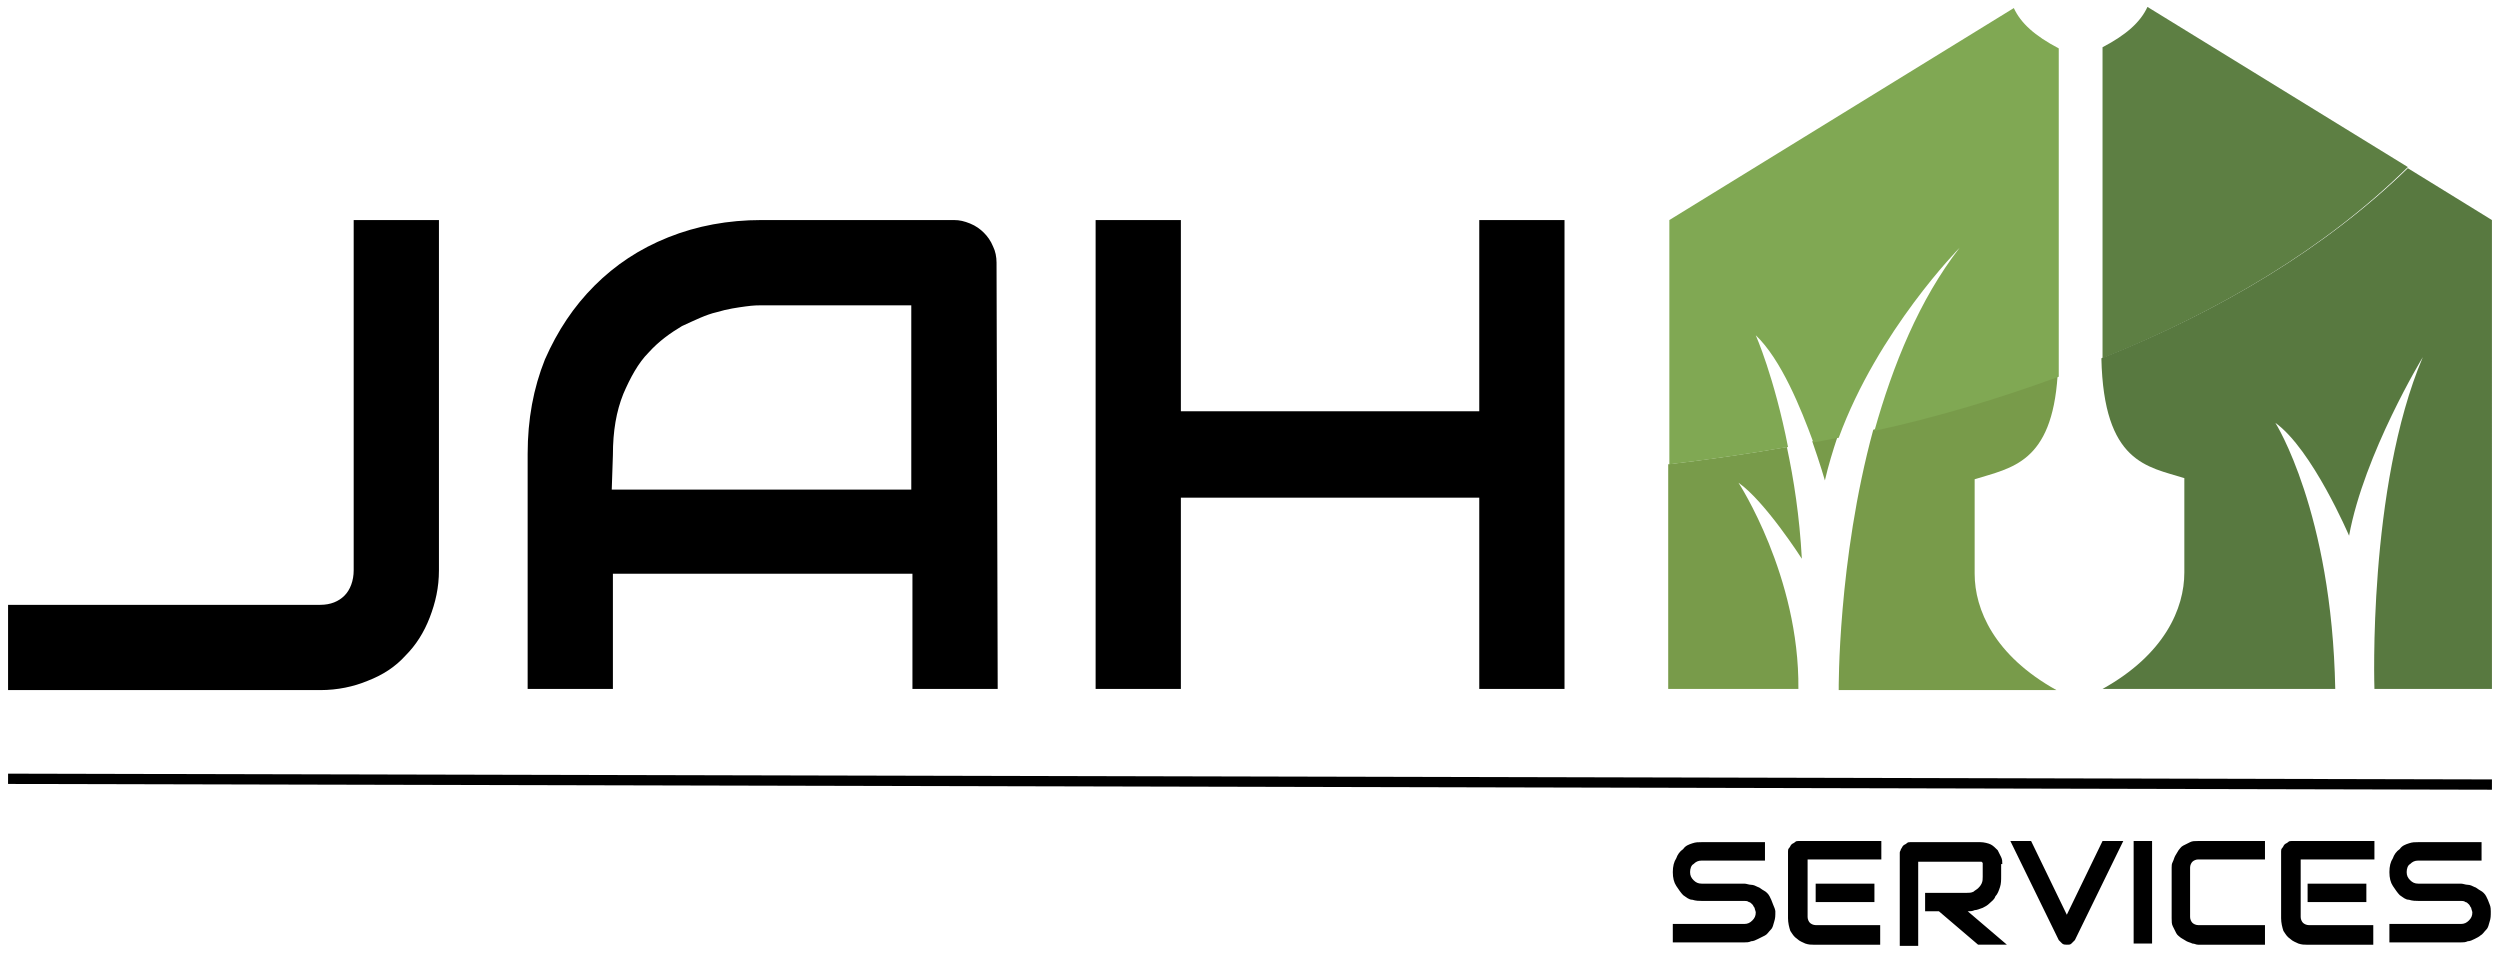
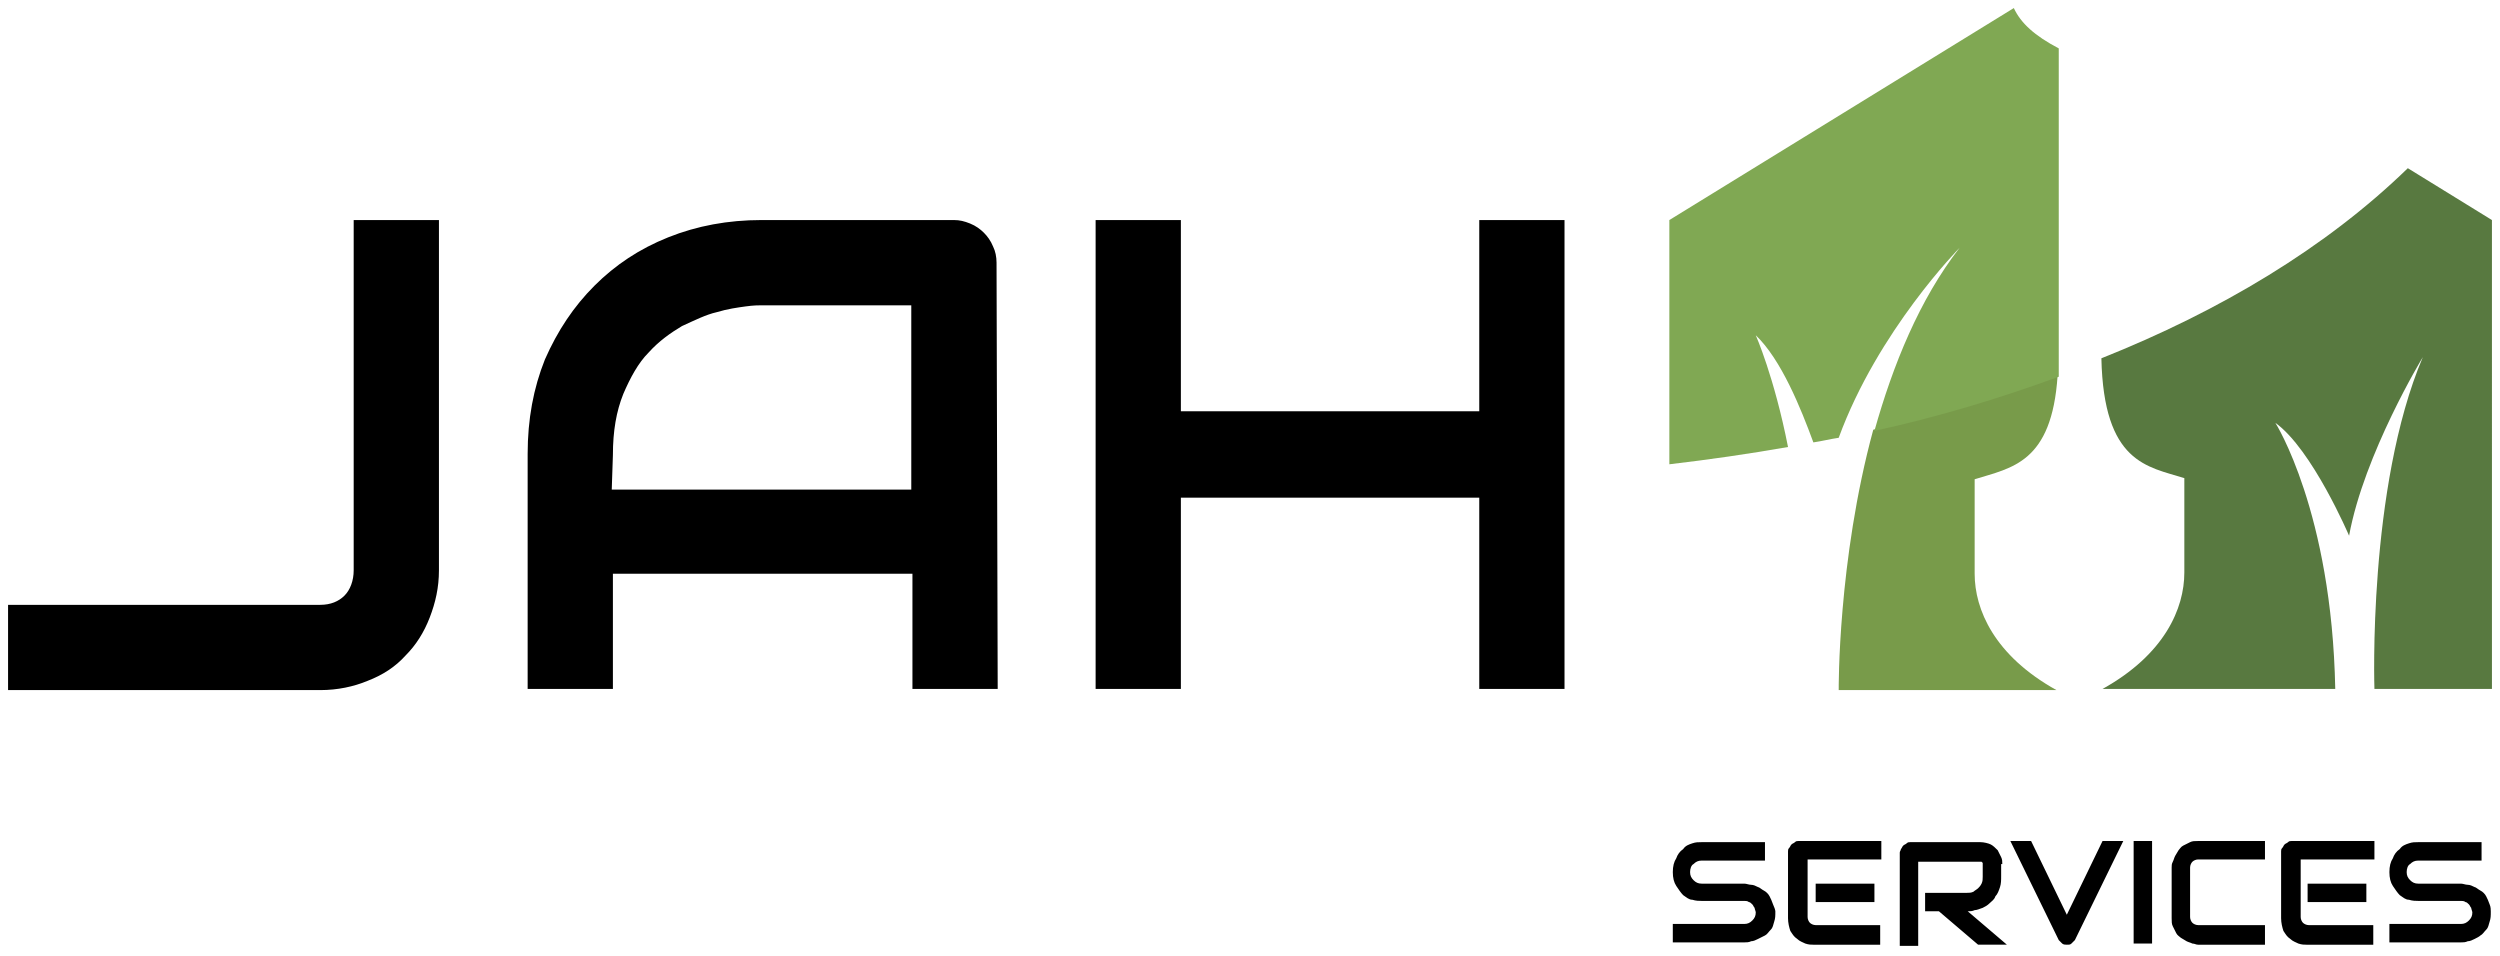
<svg xmlns="http://www.w3.org/2000/svg" version="1.1" id="Layer_1" x="0px" y="0px" viewBox="0 0 217 83" style="enable-background:new 0 0 217 83;" xml:space="preserve">
  <style type="text/css">
	.st0{fill:#5D7F43;}
	.st1{fill:#587940;}
	.st2{fill:#789B4A;}
	.st3{fill:#80A853;}
	.st4{fill:none;stroke:#000000;stroke-width:0.894;}
</style>
  <path d="M216.1,78.5c-0.1-0.3-0.2-0.5-0.3-0.7s-0.3-0.4-0.5-0.5s-0.4-0.3-0.5-0.3c-0.2-0.1-0.4-0.2-0.6-0.2s-0.4-0.1-0.6-0.1l0,0  h-3.7c-0.3,0-0.5-0.1-0.7-0.3c-0.2-0.2-0.3-0.4-0.3-0.7c0-0.3,0.1-0.6,0.3-0.7c0.2-0.2,0.4-0.3,0.7-0.3h5.5v-1.6h-5.5  c-0.3,0-0.5,0-0.8,0.1s-0.6,0.2-0.8,0.5c-0.3,0.2-0.5,0.5-0.6,0.8c-0.2,0.3-0.3,0.7-0.3,1.2s0.1,0.9,0.3,1.2  c0.2,0.3,0.4,0.6,0.6,0.8c0.3,0.2,0.5,0.4,0.8,0.4c0.3,0.1,0.6,0.1,0.8,0.1h3.7c0.1,0,0.3,0,0.4,0.1c0.1,0,0.2,0.1,0.3,0.2  s0.1,0.2,0.2,0.3c0,0.1,0.1,0.3,0.1,0.4c0,0.3-0.1,0.5-0.3,0.7s-0.4,0.3-0.7,0.3h-6.2v1.6h6.2c0.2,0,0.4,0,0.6-0.1  c0.2,0,0.4-0.1,0.6-0.2c0.2-0.1,0.4-0.2,0.5-0.3c0.2-0.1,0.3-0.3,0.5-0.5s0.2-0.4,0.3-0.7c0.1-0.3,0.1-0.5,0.1-0.9  C216.2,79,216.2,78.7,216.1,78.5 M206.2,80.3h-5.8c-0.2,0-0.4-0.1-0.5-0.2s-0.2-0.3-0.2-0.5v-5h6.4V73h-7.2c-0.1,0-0.2,0-0.3,0.1  s-0.2,0.1-0.3,0.2s-0.1,0.2-0.2,0.3s-0.1,0.2-0.1,0.3v5.8c0,0.4,0.1,0.8,0.2,1.1c0.2,0.3,0.3,0.5,0.6,0.7c0.2,0.2,0.5,0.3,0.7,0.4  c0.3,0.1,0.5,0.1,0.7,0.1h5.8v-1.7H206.2z M205.4,76.7h-5.1v1.6h5.1V76.7z M196.6,80.3h-5.8c-0.2,0-0.4-0.1-0.5-0.2  s-0.2-0.3-0.2-0.5v-4.3c0-0.2,0.1-0.4,0.2-0.5c0.1-0.1,0.3-0.2,0.5-0.2h5.8V73h-5.8c-0.3,0-0.5,0-0.7,0.1s-0.4,0.2-0.6,0.3  c-0.2,0.1-0.3,0.3-0.4,0.4c-0.1,0.2-0.2,0.3-0.3,0.5s-0.1,0.3-0.2,0.5s-0.1,0.3-0.1,0.5v4.4c0,0.3,0,0.5,0.1,0.7s0.2,0.4,0.3,0.6  s0.3,0.3,0.4,0.4c0.2,0.1,0.3,0.2,0.5,0.3c0.2,0.1,0.3,0.1,0.5,0.2c0.2,0,0.3,0.1,0.5,0.1h5.8V80.3z M186.8,73h-1.6v8.9h1.6V73z   M182.5,73l-3.1,6.4l-3.1-6.4h-1.8l4.2,8.6c0.1,0.1,0.2,0.2,0.3,0.3c0.1,0.1,0.3,0.1,0.4,0.1c0.2,0,0.3,0,0.4-0.1  c0.1-0.1,0.2-0.2,0.3-0.3l4.2-8.6H182.5z M173.8,75c0-0.2,0-0.4-0.1-0.6s-0.2-0.4-0.3-0.6c-0.2-0.2-0.4-0.4-0.6-0.5  c-0.2-0.1-0.6-0.2-0.9-0.2h-6.1c-0.1,0-0.2,0-0.3,0.1s-0.2,0.1-0.3,0.2s-0.1,0.2-0.2,0.3c0,0.1-0.1,0.2-0.1,0.3v8.1h1.6v-7.3h5.3  h0.1h0.1l0.1,0.1c0,0,0,0.1,0,0.2v1c0,0.2,0,0.4-0.1,0.6s-0.2,0.3-0.3,0.4s-0.3,0.2-0.4,0.3c-0.2,0.1-0.4,0.1-0.6,0.1h-3.6v1.6h1.2  l3.4,2.9h2.5l-3.4-2.9c0.2,0,0.4,0,0.6-0.1c0.2,0,0.4-0.1,0.7-0.2c0.2-0.1,0.4-0.2,0.6-0.4c0.2-0.2,0.4-0.3,0.5-0.6  c0.2-0.2,0.3-0.5,0.4-0.8c0.1-0.3,0.1-0.6,0.1-1v-1H173.8z M163.4,80.3h-5.8c-0.2,0-0.4-0.1-0.5-0.2s-0.2-0.3-0.2-0.5v-5h6.4V73  h-7.2c-0.1,0-0.2,0-0.3,0.1s-0.2,0.1-0.3,0.2s-0.1,0.2-0.2,0.3s-0.1,0.2-0.1,0.3v5.8c0,0.4,0.1,0.8,0.2,1.1c0.2,0.3,0.3,0.5,0.6,0.7  c0.2,0.2,0.5,0.3,0.7,0.4c0.3,0.1,0.5,0.1,0.7,0.1h5.8v-1.7H163.4z M162.7,76.7h-5.1v1.6h5.1V76.7z M153.9,78.5  c-0.1-0.3-0.2-0.5-0.3-0.7s-0.3-0.4-0.5-0.5s-0.4-0.3-0.5-0.3c-0.2-0.1-0.4-0.2-0.6-0.2s-0.4-0.1-0.6-0.1l0,0h-3.7  c-0.3,0-0.5-0.1-0.7-0.3c-0.2-0.2-0.3-0.4-0.3-0.7c0-0.3,0.1-0.6,0.3-0.7c0.2-0.2,0.4-0.3,0.7-0.3h5.5v-1.6h-5.5  c-0.3,0-0.5,0-0.8,0.1s-0.6,0.2-0.8,0.5c-0.3,0.2-0.5,0.5-0.6,0.8c-0.2,0.3-0.3,0.7-0.3,1.2s0.1,0.9,0.3,1.2  c0.2,0.3,0.4,0.6,0.6,0.8c0.3,0.2,0.5,0.4,0.8,0.4c0.3,0.1,0.6,0.1,0.8,0.1h3.7c0.1,0,0.3,0,0.4,0.1c0.1,0,0.2,0.1,0.3,0.2  s0.1,0.2,0.2,0.3c0,0.1,0.1,0.3,0.1,0.4c0,0.3-0.1,0.5-0.3,0.7s-0.4,0.3-0.7,0.3h-6.2v1.6h6.2c0.2,0,0.4,0,0.6-0.1  c0.2,0,0.4-0.1,0.6-0.2c0.2-0.1,0.4-0.2,0.6-0.3s0.3-0.3,0.5-0.5s0.2-0.4,0.3-0.7c0.1-0.3,0.1-0.5,0.1-0.9  C154.1,79,154,78.7,153.9,78.5" />
  <path d="M102.5,19.1h-7.4v40.7h7.4V43.2h25.9v16.6h7.4V19.1h-7.4v16.6h-25.9V19.1z M53.2,39.5c0-2.1,0.3-3.8,0.9-5.3  c0.6-1.4,1.3-2.7,2.2-3.6c0.9-1,1.9-1.7,2.9-2.3c1.1-0.5,2.1-1,3-1.2c1-0.3,1.8-0.4,2.5-0.5s1.2-0.1,1.4-0.1h13v16h-26L53.2,39.5  L53.2,39.5z M86.5,22.8c0-0.5-0.1-1-0.3-1.4c-0.2-0.5-0.5-0.9-0.8-1.2s-0.7-0.6-1.2-0.8s-0.9-0.3-1.4-0.3H66.1  c-2.9,0-5.6,0.5-8.1,1.5s-4.6,2.4-6.4,4.2s-3.2,3.9-4.3,6.4c-1,2.5-1.5,5.2-1.5,8.2v20.4h7.4v-10h26v10h7.4L86.5,22.8L86.5,22.8z   M38.1,19.1h-7.4v30.4c0,0.9-0.3,1.7-0.8,2.2s-1.2,0.8-2.1,0.8H0.7v7.4h27.1c1.5,0,2.9-0.3,4.1-0.8c1.3-0.5,2.4-1.2,3.3-2.2  c0.9-0.9,1.6-2,2.1-3.3s0.8-2.6,0.8-4.1C38.1,49.5,38.1,19.1,38.1,19.1z" />
-   <path class="st0" d="M209,14.5L186.4,0.6c-0.6,1.3-1.8,2.4-3.9,3.5v26.4c0,0.2,0,0.4,0,0.6C192.7,27,201.9,21.5,209,14.5" />
  <path class="st1" d="M182.4,31.1c0.2,9.1,4,9.4,7.2,10.4v8.2c0,3.1-1.7,7.1-7.1,10.1h20.2c-0.3-15.4-5.2-23.1-5.2-23.1  c3.2,2.3,6.4,9.8,6.4,9.8c1.3-7.1,6.4-15.5,6.4-15.5c-4.8,11.3-4.2,28.8-4.2,28.8h10.2V19.1l-7.3-4.5  C201.9,21.5,192.7,27,182.4,31.1" />
-   <path class="st2" d="M144.8,59.8h11.3c0.1-9.8-5.2-17.9-5.2-17.9c2.3,1.6,5.5,6.6,5.5,6.6c-0.2-3.7-0.7-6.9-1.3-9.7  c-3.4,0.6-6.9,1.1-10.3,1.5V59.8z" />
-   <path class="st2" d="M158.4,41.7c0.3-1.3,0.7-2.6,1.1-3.8c-0.7,0.2-1.5,0.3-2.2,0.4C158,40.3,158.4,41.7,158.4,41.7" />
  <path class="st2" d="M178.6,32.6c-5.1,1.9-10.5,3.4-16,4.7c-3.1,11.4-3,22.6-3,22.6h18.9c-5.4-3-7.1-7-7.1-10.1v-8.2  C174.6,40.6,178.1,40.2,178.6,32.6" />
  <path class="st3" d="M178.7,30.5V4.2c-2.1-1.1-3.3-2.2-3.9-3.5l-29.9,18.4v21.2c3.4-0.4,6.9-0.9,10.3-1.5c-1.2-6.1-2.8-9.7-2.8-9.7  c2.2,2.1,3.9,6.3,5,9.3c0.7-0.1,1.5-0.3,2.2-0.4c3.4-9.3,10.5-16.5,10.5-16.5c-3.5,4.5-5.8,10.2-7.4,15.9c5.5-1.2,10.8-2.8,16-4.7  C178.7,32,178.7,31.3,178.7,30.5" />
-   <line class="st4" x1="0.7" y1="67.6" x2="216.3" y2="68.1" />
</svg>